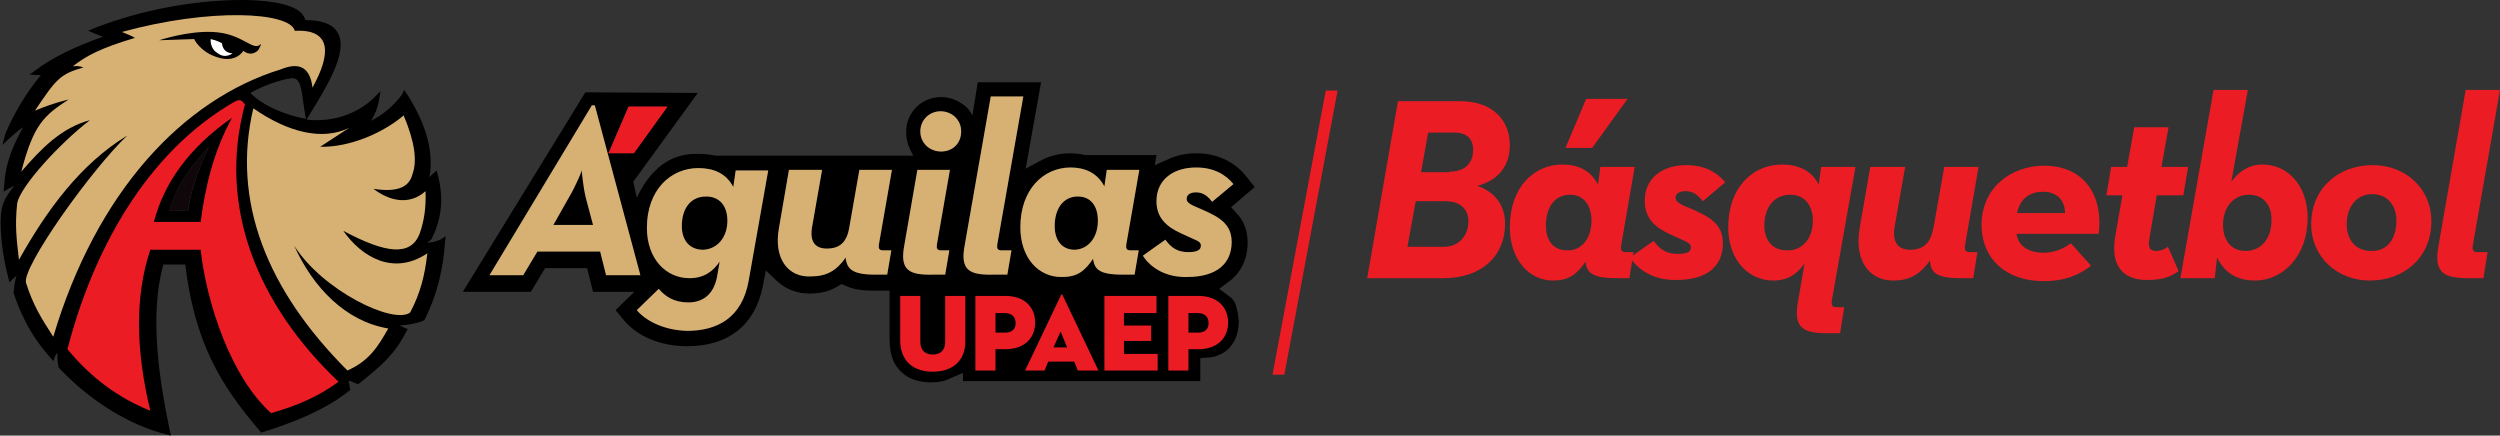
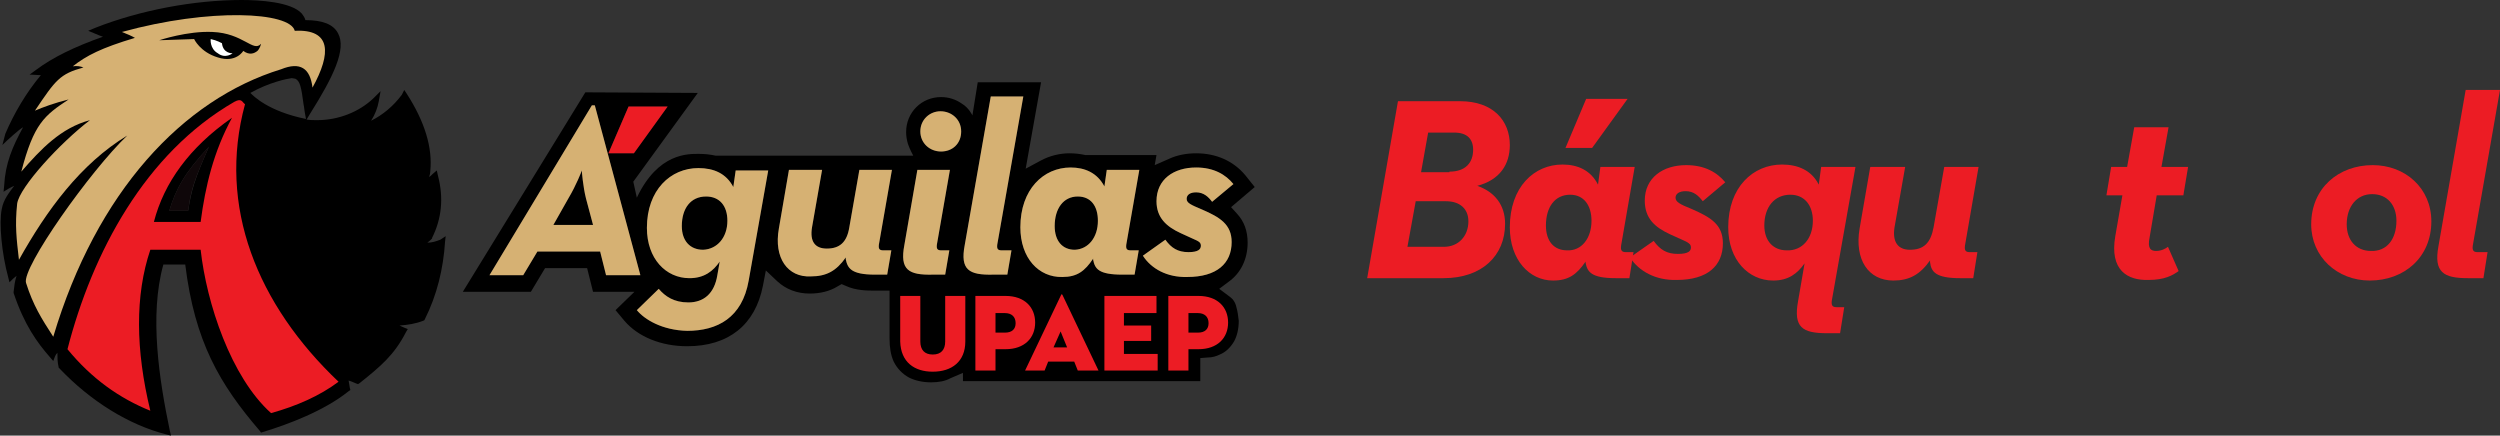
<svg xmlns="http://www.w3.org/2000/svg" version="1.1" id="Capa_1" x="0px" y="0px" viewBox="0 0 422.4 73.6" style="enable-background:new 0 0 422.4 73.6;" xml:space="preserve">
  <rect x="0" y="0" width="422.4" height="73.6" fill="#333333" stroke="none" />
  <style type="text/css">
	.st0{fill:#231F20;}
	.st1{fill:#EC1C24;}
	.st2{fill:#D6B173;}
	.st3{fill:none;}
	.st4{fill:#0F0709;}
	.st5{fill-rule:evenodd;clip-rule:evenodd;fill:#EC1C24;}
	.st6{fill:#FFFFFF;}
</style>
  <g>
    <g>
      <path d="M157.3,64.6c-1.4,0-2.7-0.3-3.7-0.8c-1.1-0.6-2-1.5-2.6-2.7c-0.5-1.1-0.7-2.4-0.7-3.9l0-8.1h-2.7c-1,0-3,0-4.7-0.8    l-0.7-0.3l-0.7,0.4c-1.3,0.8-2.9,1.2-4.7,1.2c-2.1,0-4-0.7-5.5-2.1l-1.9-1.8l-0.5,2.6c-1.3,6.6-5.8,10.2-12.8,10.2    c-4.4,0-8.3-1.6-10.6-4.3l-1.5-1.8l3.2-3.1h-7l-1-4h-7.1l-2.4,4H78.2l20.7-33.7l19,0.1l-10.9,15l0.6,2.7c3.6-7.6,8.7-7.4,10.5-7.4    c1,0,1.9,0.1,2.8,0.3l0.2,0h33.2c0,0-0.6-1.1-0.9-2c-0.2-0.7-0.3-1.3-0.3-2c0-3.3,2.6-5.9,5.9-5.9c1.3,0,2.5,0.4,3.5,1.1    c1.2,0.7,1.8,2,1.8,2l0.9-5.6h10.7l-2.6,14.6l2.6-1.4c1.5-0.8,3.2-1.2,4.8-1.2c0.9,0,1.8,0.1,2.7,0.3l0.2,0h11.8l-0.3,1.7l2.5-1.1    c1.3-0.6,2.9-0.9,4.5-0.9c3.4,0,6.3,1.3,8.3,3.7l1.6,2L208,35l1,1.1c1.2,1.3,1.8,2.9,1.8,4.9c0,2.7-1.1,5.1-3.2,6.6l-1.6,1.2    l1.6,1.2c0.3,0.2,0.5,0.4,0.7,0.6c0.3,0.4,0.5,0.8,0.6,1.3c0.2,0.7,0.3,1.4,0.4,2.3c0,1.4-0.3,2.6-0.8,3.5c-0.6,1-1.4,1.8-2.4,2.2    c-0.6,0.3-1.3,0.5-2,0.5l-1.3,0.1v3.9h-40.1V63l-2.1,0.9C159.7,64.4,158.6,64.6,157.3,64.6z" />
      <path class="st0" d="M100,17.8h0.5l7.7,28.7h-5.8l-1-4H90.8l-2.4,4h-5.7L100,17.8z M100.2,38L99,33.5c-0.5-2-0.7-4.6-0.7-4.7    c0,0.1-1,2.6-2.2,4.6L93.5,38H100.2z M106.2,18h6.6l-5.7,7.9h-4.3L106.2,18z M107.6,52.4l3.7-3.6c1.1,1.3,2.6,2.3,5,2.3    c2.6,0,4.4-1.5,4.9-4.6l0.4-2.3c-1.1,1.6-2.6,2.8-5.1,2.8c-4,0-7.2-3.3-7.2-8.5c0-6.4,4-10.1,8.7-10.1c2.6,0,4.7,0.9,5.9,3.2    l0.4-2.8h5.5l-3.3,18.6c-1.1,6.3-5.3,8.5-10.4,8.5C111.9,55.8,108.9,54,107.6,52.4z M122.9,37.3c0-2.5-1.3-4.1-3.6-4.1    c-2.6,0-4.1,2-4.1,5c0,2.5,1.4,4,3.6,4C121.2,42.1,122.9,40.1,122.9,37.3z M131.6,38.6l1.7-9.9h5.6l-1.7,9.7    c-0.4,2.4,0.5,3.6,2.5,3.6c2.2,0,3.4-1.1,3.8-3.6l1.7-9.7h5.5l-2.2,12.6c-0.1,0.8,0.1,1,0.8,1h1.3l-0.7,4.1h-2.1    c-4,0-4.6-1.1-4.9-2.6l0-0.3c-1.6,2.3-3.3,3.2-5.9,3.2C133.1,46.9,130.7,43.6,131.6,38.6z M152.8,41.4l2.2-12.7h5.5l-2.2,12.6    c-0.1,0.8,0.1,1,0.8,1h1.3l-0.7,4.1h-2.1C153.5,46.5,152,45.6,152.8,41.4z M155.5,22.2c0-2,1.6-3.4,3.4-3.4c1.9,0,3.5,1.4,3.5,3.4    c0,2.1-1.5,3.4-3.4,3.4C157.1,25.6,155.5,24.2,155.5,22.2z M163,41.4l4.4-25.1h5.5l-4.4,25c-0.1,0.8,0.1,1,0.8,1h1.6l-0.7,4.1    h-2.4C163.7,46.5,162.2,45.6,163,41.4z M172.4,38.4c0-6.4,3.9-10.1,8.5-10.1c2.4,0,4.5,0.9,5.7,3.2l0.4-2.8h5.5l-2.2,12.6    c-0.1,0.8,0.1,1,0.8,1h1.3l-0.7,4.1h-2.1c-4,0-4.6-1-4.9-2.5l0-0.2c-1.4,2.1-2.7,3.1-5.2,3.1C175.5,46.9,172.4,43.6,172.4,38.4z     M185.5,37.3c0-2.5-1.2-4.1-3.4-4.1c-2.4,0-3.9,2-3.9,5c0,2.5,1.3,4,3.4,4C183.9,42.1,185.5,40.1,185.5,37.3z M193.1,43.2l3.8-2.7    c1,1.4,2.1,2.1,3.9,2.1c1.7,0,2.1-0.5,2.1-1.1c0-0.8-0.7-0.8-3.4-2.1c-2.4-1.1-4.1-2.6-4.1-5.4c0-3.7,2.9-5.7,6.7-5.7    c3,0,5,1.2,6.3,2.8l-3.6,3c-0.6-0.8-1.4-1.6-2.7-1.6c-1,0-1.6,0.4-1.6,1.1c0,0.7,0.7,1,2.6,1.8c3,1.3,5,2.5,5,5.5    c0,3.6-2.5,5.9-7.5,5.9C197.2,46.9,194.5,45.4,193.1,43.2z" />
      <polygon class="st1" points="106.2,18 112.8,18 107.1,25.9 102.8,25.9   " />
      <path class="st2" d="M100,17.8h0.5l7.7,28.7h-5.8l-1-4H90.8l-2.4,4h-5.7L100,17.8z M100.2,38L99,33.5c-0.5-2-0.7-4.6-0.7-4.7    c0,0.1-1,2.6-2.2,4.6L93.5,38H100.2z M107.6,52.4l3.7-3.6c1.1,1.3,2.6,2.3,5,2.3c2.6,0,4.4-1.5,4.9-4.6l0.4-2.3    c-1.1,1.6-2.6,2.8-5.1,2.8c-4,0-7.2-3.3-7.2-8.5c0-6.4,4-10.1,8.7-10.1c2.6,0,4.7,0.9,5.9,3.2l0.4-2.8h5.5l-3.3,18.6    c-1.1,6.3-5.3,8.5-10.4,8.5C111.9,55.8,108.9,54,107.6,52.4z M122.9,37.3c0-2.5-1.3-4.1-3.6-4.1c-2.6,0-4.1,2-4.1,5    c0,2.5,1.4,4,3.6,4C121.2,42.1,122.9,40.1,122.9,37.3z M131.6,38.6l1.7-9.9h5.6l-1.7,9.7c-0.4,2.4,0.5,3.6,2.5,3.6    c2.2,0,3.4-1.1,3.8-3.6l1.7-9.7h5.5l-2.2,12.6c-0.1,0.8,0.1,1,0.8,1h1.3l-0.7,4.1h-2.1c-4,0-4.6-1.1-4.9-2.6l0-0.3    c-1.6,2.3-3.3,3.2-5.9,3.2C133.1,46.9,130.7,43.6,131.6,38.6z M152.8,41.4l2.2-12.7h5.5l-2.2,12.6c-0.1,0.8,0.1,1,0.8,1h1.3    l-0.7,4.1h-2.1C153.5,46.5,152,45.6,152.8,41.4z M155.5,22.2c0-2,1.6-3.4,3.4-3.4c1.9,0,3.5,1.4,3.5,3.4c0,2.1-1.5,3.4-3.4,3.4    C157.1,25.6,155.5,24.2,155.5,22.2z M163,41.4l4.4-25.1h5.5l-4.4,25c-0.1,0.8,0.1,1,0.8,1h1.6l-0.7,4.1h-2.4    C163.7,46.5,162.2,45.6,163,41.4z M172.4,38.4c0-6.4,3.9-10.1,8.5-10.1c2.4,0,4.5,0.9,5.7,3.2l0.4-2.8h5.5l-2.2,12.6    c-0.1,0.8,0.1,1,0.8,1h1.3l-0.7,4.1h-2.1c-4,0-4.6-1-4.9-2.5l0-0.2c-1.4,2.1-2.7,3.1-5.2,3.1C175.5,46.9,172.4,43.6,172.4,38.4z     M185.5,37.3c0-2.5-1.2-4.1-3.4-4.1c-2.4,0-3.9,2-3.9,5c0,2.5,1.3,4,3.4,4C183.9,42.1,185.5,40.1,185.5,37.3z M193.1,43.2l3.8-2.7    c1,1.4,2.1,2.1,3.9,2.1c1.7,0,2.1-0.5,2.1-1.1c0-0.8-0.7-0.8-3.4-2.1c-2.4-1.1-4.1-2.6-4.1-5.4c0-3.7,2.9-5.7,6.7-5.7    c3,0,5,1.2,6.3,2.8l-3.6,3c-0.6-0.8-1.4-1.6-2.7-1.6c-1,0-1.6,0.4-1.6,1.1c0,0.7,0.7,1,2.6,1.8c3,1.3,5,2.5,5,5.5    c0,3.6-2.5,5.9-7.5,5.9C197.2,46.9,194.5,45.4,193.1,43.2z" />
      <g>
        <g>
          <path class="st1" d="M200.8,56.2v-3.3h1.6c1.1,0,1.8,0.6,1.8,1.7c0,1-0.6,1.6-1.8,1.6H200.8z M200.8,59h1.7c3.2,0,5-1.9,5-4.5      c0-2.6-1.8-4.5-5-4.5h-5.1v12.6h3.4V59z M186.5,62.6h9.1v-2.8h-5.7v-2.2h4.6V55h-4.6v-2.1h5.5V50h-8.8V62.6z M179.2,56l1.1,2.7      h-2.3L179.2,56z M182.1,62.6h3.5l-6.1-12.8c-0.1-0.1-0.2-0.1-0.2,0l-6.1,12.8h3.3l0.6-1.5h4.4L182.1,62.6z M168.2,56.2v-3.3h1.6      c1.1,0,1.8,0.6,1.8,1.7c0,1-0.6,1.6-1.8,1.6H168.2z M168.2,59h1.7c3.2,0,5-1.9,5-4.5c0-2.6-1.8-4.5-5-4.5h-5.1v12.6h3.4V59z       M157.6,62.8c3.2,0,5.5-1.7,5.5-5.1V50h-3.4v7.7c0,1.4-0.7,2.2-2.1,2.2c-1.4,0-2.1-0.8-2.1-2.2V50h-3.4v7.7      C152.2,61.2,154.5,62.8,157.6,62.8" />
        </g>
      </g>
      <g>
        <g>
          <path class="st3" d="M51.3,17.7c-0.5-3-0.6-4-1.4-4.4c-0.1,0-0.5-0.1-0.6-0.1c-0.9,0.1-3.9,0.7-7,2.5c0.5,0.5,3.1,3.2,9.5,4.4      L51.5,19C51.5,18.5,51.4,18.1,51.3,17.7z" />
          <path d="M74.4,40.5C73.6,40.8,73,41,72.2,41c0.3-0.2,0.5-0.4,0.7-0.6l0.1-0.1l0-0.1c1.6-3.2,2-6.7,1-10.5l-0.2-0.9l-0.7,0.6      c-0.2,0.2-0.4,0.4-0.6,0.5c0.1-0.3,0.2-0.6,0.2-1c0.4-3.9-0.9-8.3-4-13.1l-0.4-0.6L67.9,16c-1.4,1.9-3.2,3.4-5.2,4.4      c0.7-1.1,1.1-2.2,1.3-3.3l0.3-1.7l-1.2,1.2c-2.4,2.3-5.9,3.7-9.5,3.7c-0.6,0-1.2,0-1.8-0.1l0.6-1c3.9-6.2,6.2-10.9,4.7-13.6      c-0.8-1.5-2.6-2.2-5.5-2.2c-0.1-0.4-0.3-0.7-0.6-1.1C49.2,0.3,43.8,0,40.8,0c-7.9,0-17.1,1.7-24.7,4.7l-1.2,0.5l1.2,0.5      c0.5,0.2,0.9,0.4,1.3,0.5c-4.8,1.7-8.5,3.5-11.3,5.6l-1.1,0.8c0.1,0,1.8,0.1,1.9,0.1c-2.5,3-4.5,6.4-6,9.9l-0.5,1.9      c0.8-0.8,2.9-2.7,3.5-3c-1.8,3.3-3,6.1-3.2,9.9l-0.1,1l0.8-0.5c0.4-0.2,0.7-0.4,1-0.5c-0.9,1.2-1.8,2.3-2.1,3.9      c-0.5,2.4,0,7.6,1.1,11.6l0.2,0.8l0.6-0.6c0.2-0.2,0.4-0.3,0.6-0.5c-0.3,0.9-0.4,1.8-0.5,2.7l0,0.1l0,0.1      c1.8,5.4,4,8.4,6.1,10.8L9,61l0.3-0.8c0.1-0.2,0.2-0.4,0.4-0.6c0,0.8,0,1.6,0.2,2.4l0,0.1l0.1,0.1c5.3,5.6,11.8,9.6,18.1,11.2      l0.8,0.2l-0.2-0.8c-1.8-8.6-3.5-19.5-1.1-28.1l3.7,0c1.6,13,5.8,20.2,12.6,28.1l0.2,0.3l0.3-0.1c4.3-1.3,10.4-3.6,14.5-6.9      l0.3-0.2l-0.1-0.4C59,65,59,64.7,58.9,64.3c0.4,0.1,0.8,0.3,1.3,0.5l0.3,0.1l0.3-0.2c3.5-2.8,5.8-4.7,7.8-8.6l0.3-0.5l-0.5-0.2      c-0.2-0.1-0.5-0.2-0.9-0.4c1.4-0.1,2.7-0.3,4-0.8l0.2-0.1l0.1-0.2c2-4,3.1-8.4,3.4-13.1l0.1-0.9L74.4,40.5z M31.8,35.6h-3.2      c1.1-3.6,2.5-6.3,6.7-10.8C32.9,30.2,32.3,32.2,31.8,35.6z M42.3,15.7c3.2-1.8,6.2-2.4,7-2.5c0.1,0,0.5,0.1,0.6,0.1      c0.8,0.4,1,1.4,1.4,4.4c0.1,0.4,0.1,0.8,0.2,1.3l0.2,1.1C45.3,18.8,42.8,16.2,42.3,15.7z" />
          <path class="st4" d="M31.8,35.6c0.4-3.4,1.1-5.4,3.5-10.8c-4.2,4.5-5.6,7.2-6.7,10.8H31.8z" />
        </g>
        <path class="st5" d="M41.4,17.6c-0.5-0.3-0.5-1.1-1.8-0.4C24.5,25.9,15.6,42.7,11.4,59c4.1,5,8.8,8.3,14,10.4     c-2.5-10.3-2.6-19.5,0-27.2l8.5,0c1,9,5.1,21.5,11.9,27.6c4.3-1.2,8.2-2.9,11.4-5.3C43.5,51.5,36.7,34.9,41.4,17.6z M33.9,37.5     H26c1.7-6.6,6-12.6,13.2-17.6C36.1,25.6,34.7,31.4,33.9,37.5z" />
        <g>
-           <path class="st2" d="M58,39c7.3,3.9,11.4,4.3,12.9,0.5c0.8-2.3,1.1-4.5,1-7.2c-2.8,2.5-6.2,1.6-8.8-0.4c4.4,0.7,6.1-0.5,6.6-2.5      c0.8-2.2,0.4-5.4-1.5-9.9c-3.4,2.9-9,5.4-14.1,5.3l4.9-3.2c-4.5,2.2-10.3,0.8-16.2-3.3C39.1,34,45.1,49,58.7,62.6      c3.6-1.6,5.1-3.9,6.9-7.1c-7.2-1.2-12.7-6.9-15.9-14c4.8,7.6,16.8,13.4,19.6,11.3c1.7-3.2,2.5-6.3,2.9-10      C66.4,46.7,61,43.3,58,39z" />
          <path class="st2" d="M52.8,14.8C56,9,56,4.9,49.8,5.2C49,2,35.5,1.3,20.6,5.4c1,0.4,1.7,0.7,2.2,1c-5.7,1.7-8.2,3-10.5,4.8      c0.7-0.1,1.3,0,1.8,0.2c-4,1.1-4.7,2.1-8.2,7.3c1.4-0.6,3.3-1.3,5.7-1.9c-4.1,2.7-5.9,4.1-8,12.2c3.3-3.8,6.7-7.4,11.6-8.7      c-5,3.8-11.9,11.3-12.3,14.1c-0.4,3.7-0.1,6,0.3,9.5c4.7-8.4,10.4-16.2,18.3-21C15.3,28.8,3.6,45.3,4.4,47.8      c1.2,3.8,2.6,6,4.6,9.1c7.3-24.5,21.9-40.1,38.5-45.2C50.7,10.4,52.4,11.5,52.8,14.8z M43.5,8.6c-0.5,0.4-1.3,0.8-2.4,0      c0,0-1.2,2.1-4.3,1.1c-3-0.9-4-3.1-4-3.1l-5.9,0.2c0,0,4.8-1.6,9-1.4c5.2,0.2,6.9,3.5,8.2,2C44.1,7.5,43.9,8.2,43.5,8.6z" />
        </g>
        <path class="st6" d="M37.5,7.3c0,0-0.9-0.5-1.9-0.7c0,0-0.2,1.6,1.2,2.4C38.1,10,39.3,9,39.3,9S37.7,9.1,37.5,7.3z" />
      </g>
    </g>
-     <polygon class="st1" points="217,63.3 215,63.3 224,15.3 226,15.3  " />
    <g>
      <g>
        <path class="st1" d="M236.2,17.1h10.5c5.6,0,8.4,3.3,8.4,7.4c0,3.3-1.7,5.9-5.5,6.9c2.9,1,4.7,3.2,4.7,6.4     c0,5.4-3.9,9.2-10.4,9.2H231L236.2,17.1z M244,41.7c2.4,0,4.1-1.8,4.1-4.3c0-2.1-1.4-3.4-3.8-3.4h-5.1l-1.4,7.7H244z M244.9,29     c2.7,0,4-1.5,4-3.7c0-1.8-1-2.9-3.2-2.9h-4.4l-1.2,6.7H244.9z" />
        <path class="st1" d="M255.1,38.4c0-6.8,4.1-10.6,8.9-10.6c2.6,0,4.8,1,6,3.4l0.4-3h5.8l-2.3,13.3c-0.1,0.8,0.1,1.1,0.8,1.1h1.3     l-0.7,4.4H273c-4.2,0-4.8-1.1-5.1-2.6l0-0.2c-1.5,2.2-2.9,3.2-5.5,3.2C258.4,47.4,255.1,43.9,255.1,38.4z M268.9,37.3     c0-2.6-1.3-4.4-3.6-4.4c-2.6,0-4.1,2.1-4.1,5.2c0,2.6,1.3,4.2,3.6,4.2C267.2,42.4,268.9,40.3,268.9,37.3z M268,16.7h7l-6,8.3     h-4.5L268,16.7z" />
        <path class="st1" d="M275.4,43.5l4-2.8c1.1,1.5,2.2,2.2,4.1,2.2c1.8,0,2.2-0.5,2.2-1.1c0-0.8-0.7-0.9-3.5-2.2     c-2.6-1.2-4.3-2.7-4.3-5.7c0-3.9,3.1-6,7-6c3.1,0,5.2,1.2,6.6,2.9l-3.8,3.2c-0.7-0.9-1.5-1.7-2.9-1.7c-1,0-1.7,0.4-1.7,1.1     s0.7,1.1,2.7,1.9c3.2,1.4,5.3,2.6,5.3,5.8c0,3.8-2.6,6.2-7.8,6.2C279.7,47.4,276.9,45.8,275.4,43.5z" />
-         <path class="st1" d="M303.8,50.9l1.1-6.4c-1.2,1.7-2.7,2.9-5.3,2.9c-4.2,0-7.6-3.5-7.6-9c0-6.8,4.2-10.6,9.1-10.6     c2.7,0,5,1,6.2,3.4l0.4-3h5.8l-4,22.6c-0.1,0.8,0.1,1.1,0.8,1.1h1.3l-0.7,4.4h-2.2C304.5,56.3,303,55.3,303.8,50.9z M306.3,37.3     c0-2.6-1.4-4.4-3.8-4.4c-2.7,0-4.4,2.1-4.4,5.2c0,2.6,1.5,4.2,3.8,4.2C304.5,42.4,306.3,40.3,306.3,37.3z" />
+         <path class="st1" d="M303.8,50.9l1.1-6.4c-1.2,1.7-2.7,2.9-5.3,2.9c-4.2,0-7.6-3.5-7.6-9c0-6.8,4.2-10.6,9.1-10.6     c2.7,0,5,1,6.2,3.4l0.4-3h5.8l-4,22.6c-0.1,0.8,0.1,1.1,0.8,1.1h1.3l-0.7,4.4h-2.2C304.5,56.3,303,55.3,303.8,50.9z M306.3,37.3     c0-2.6-1.4-4.4-3.8-4.4c-2.7,0-4.4,2.1-4.4,5.2c0,2.6,1.5,4.2,3.8,4.2C304.5,42.4,306.3,40.3,306.3,37.3" />
        <path class="st1" d="M314.2,38.6l1.8-10.4h5.9l-1.8,10.2c-0.4,2.5,0.6,3.8,2.6,3.8c2.3,0,3.5-1.1,4-3.8l1.8-10.2h5.8L332,41.5     c-0.1,0.8,0.1,1.1,0.8,1.1h1.3l-0.7,4.4h-2.2c-4.2,0-4.9-1.1-5.1-2.7l0-0.3c-1.7,2.4-3.5,3.4-6.2,3.4     C315.7,47.4,313.3,43.9,314.2,38.6z" />
-         <path class="st1" d="M345.3,42.7c2.2,0,3.6-0.9,4.6-1.6l3.4,3.8c-2.1,1.6-4.4,2.6-8,2.6c-6.5,0-10.5-3.9-10.5-9.5     c0-6.2,4.9-10,10.6-10c6.7,0,10,5,9.2,11.5h-13.9C341,41.4,342.5,42.7,345.3,42.7z M348.9,36c0-2.2-1.4-3.6-3.7-3.6     c-2.3,0-3.9,1.2-4.4,3.6H348.9z" />
        <path class="st1" d="M357.4,39.9l1.2-6.9h-2.7l0.8-4.8h2.7l1.2-6.7h5.8l-1.2,6.7h4.5l-0.8,4.8h-4.5l-1.2,7.1     c-0.4,1.9,0.2,2.3,1.1,2.3c0.9,0,1.6-0.4,2-0.7l1.8,4.1c-1,0.7-2.3,1.5-5.1,1.5C359.5,47.4,356.4,45.7,357.4,39.9z" />
-         <path class="st1" d="M374.6,43.5l-0.4,3.5h-5.8l5.6-31.8h5.8L377,30.7c1.3-1.7,2.9-2.9,5.3-2.9c4.2,0,7.6,3.5,7.6,9     c0,6.5-4.2,10.6-8.9,10.6C378.1,47.4,375.9,46.2,374.6,43.5z M383.8,37.1c0-2.6-1.5-4.2-3.8-4.2c-2.6,0-4.4,2.1-4.4,5.1     c0,2.6,1.4,4.4,3.8,4.4C382.1,42.4,383.8,40.3,383.8,37.1z" />
        <path class="st1" d="M390.5,37.9c0-6.1,4.6-10,10.4-10c5.5,0,9.9,3.9,9.9,9.5c0,6.1-4.6,10-10.4,10     C394.9,47.4,390.5,43.4,390.5,37.9z M404.9,37.3c0-2.7-1.6-4.5-4.1-4.5c-2.6,0-4.3,2.1-4.3,5.1c0,2.7,1.6,4.5,4.1,4.5     C403.3,42.5,404.9,40.4,404.9,37.3z" />
        <path class="st1" d="M412,41.6l4.6-26.4h5.8l-4.6,26.3c-0.1,0.8,0.1,1.1,0.8,1.1h1.7l-0.7,4.4H417C412.8,47,411.2,46,412,41.6z" />
      </g>
    </g>
  </g>
</svg>